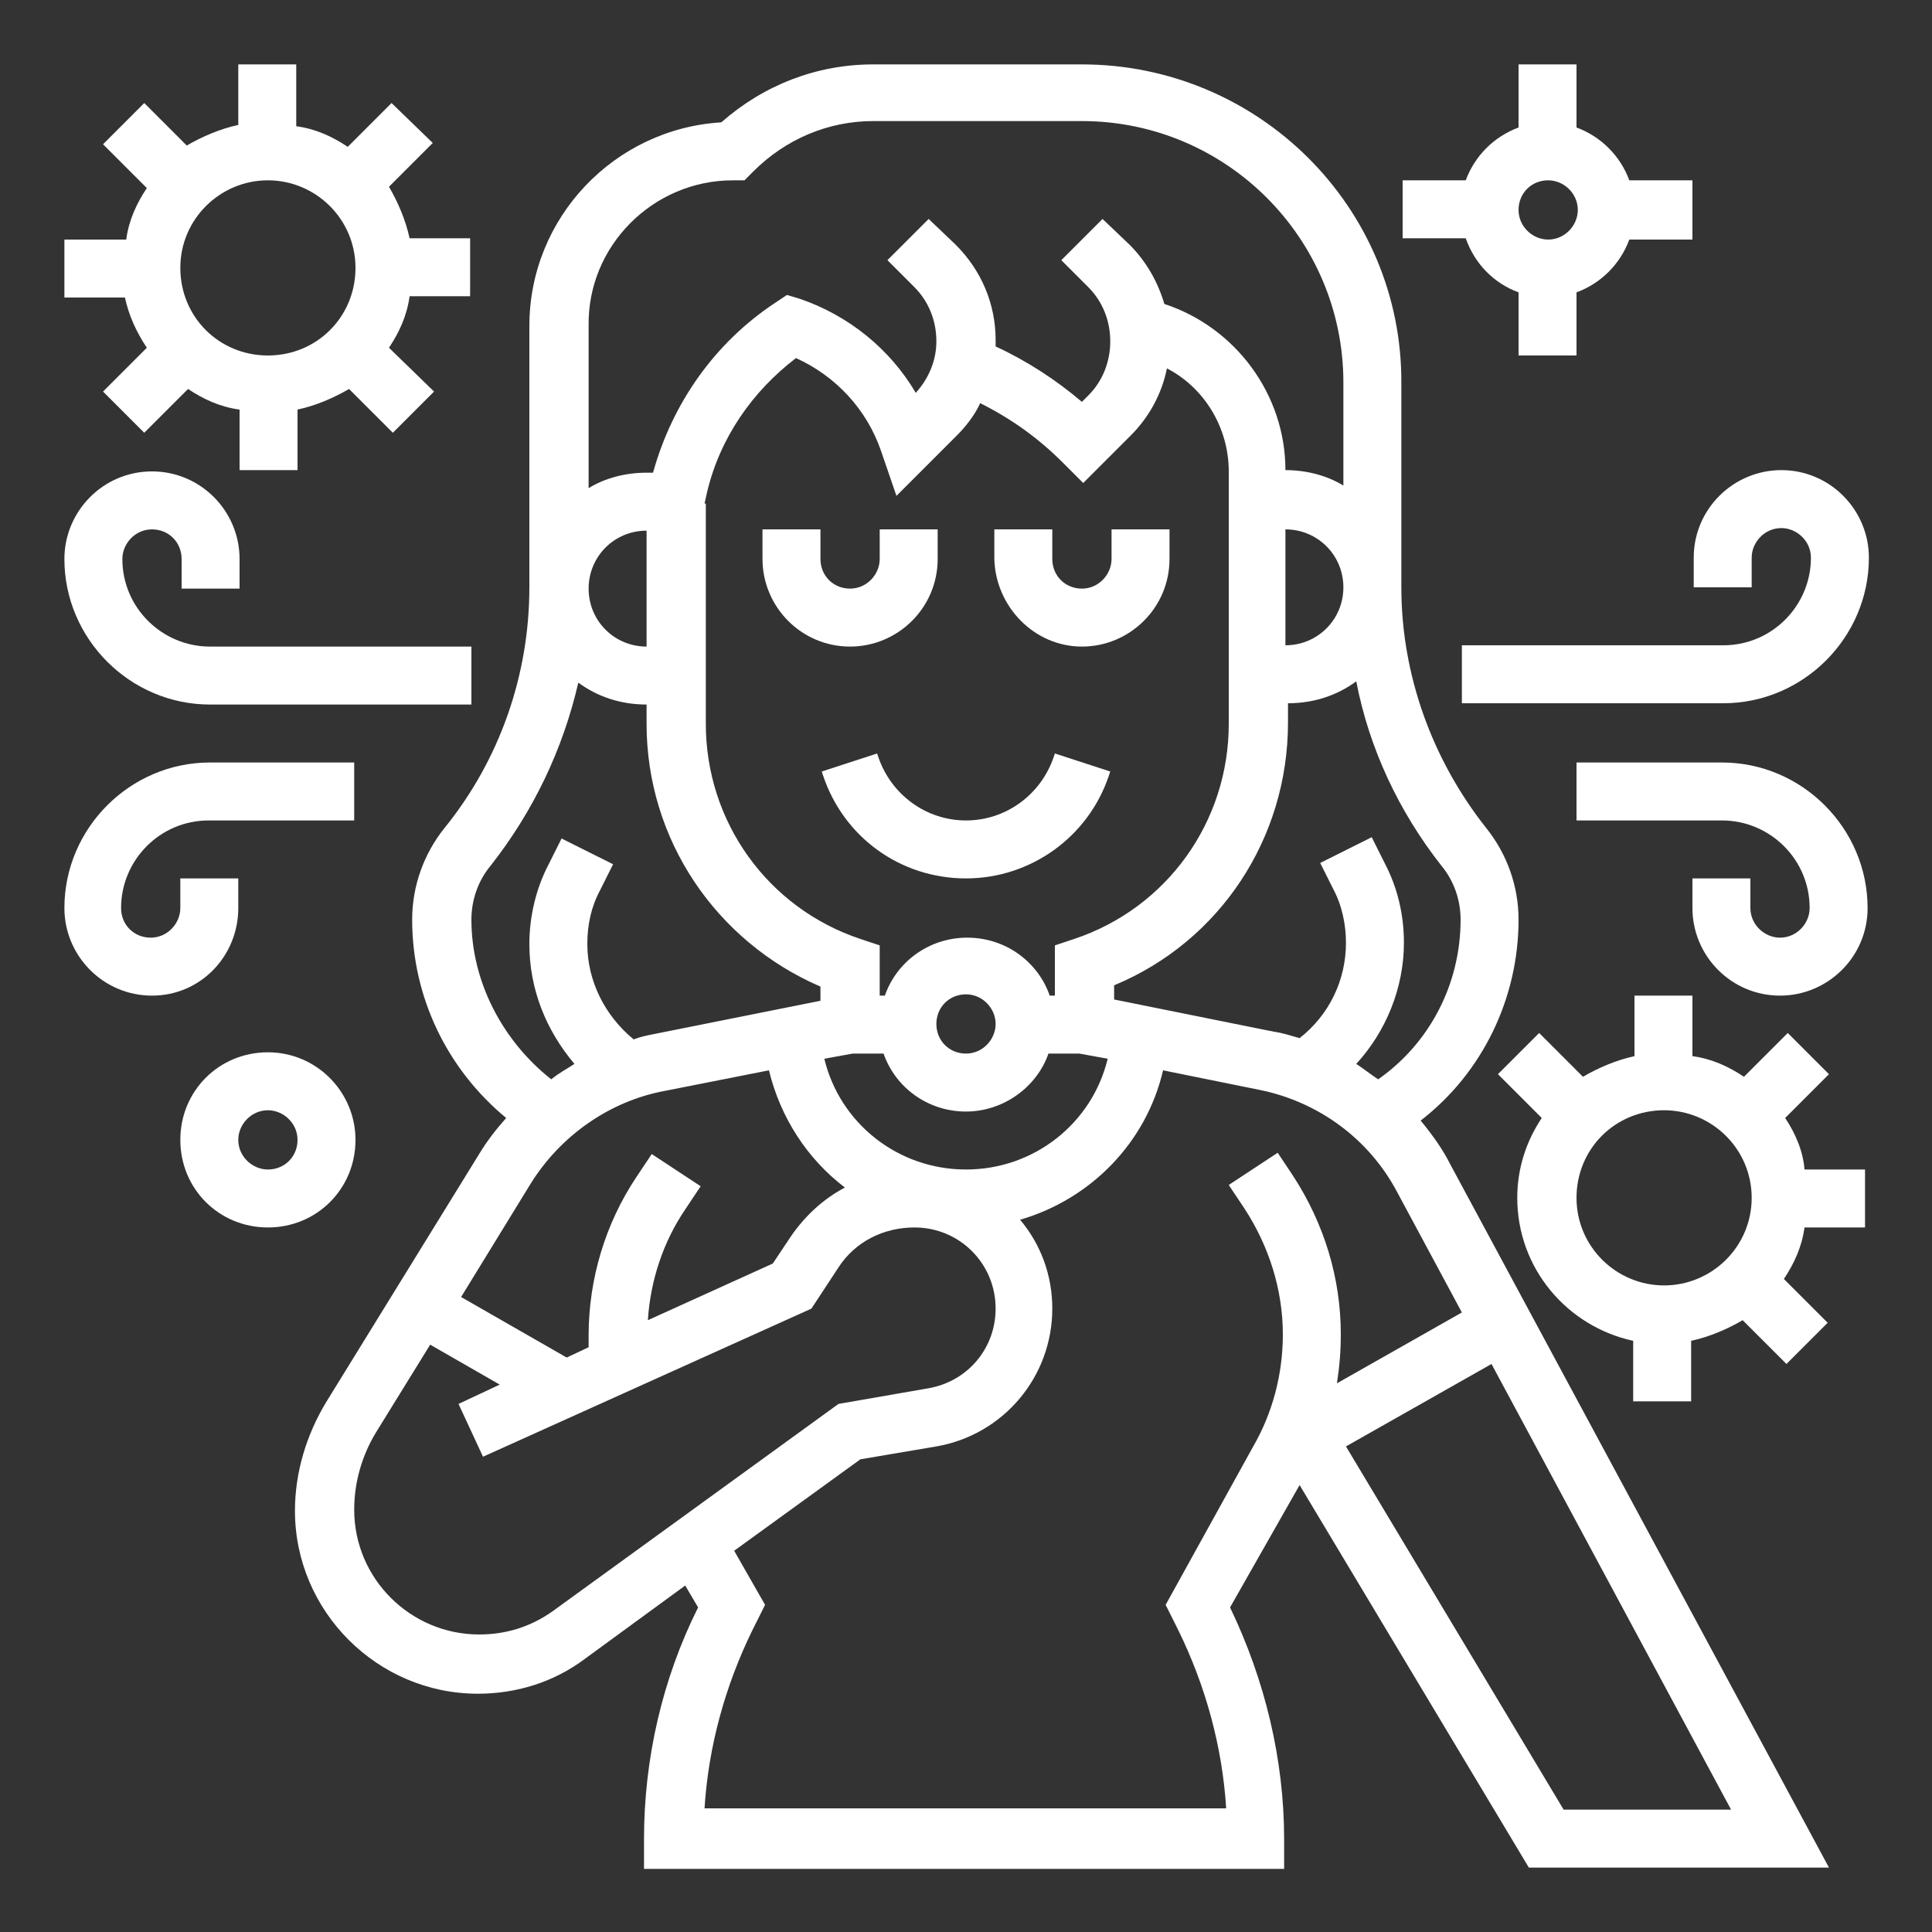
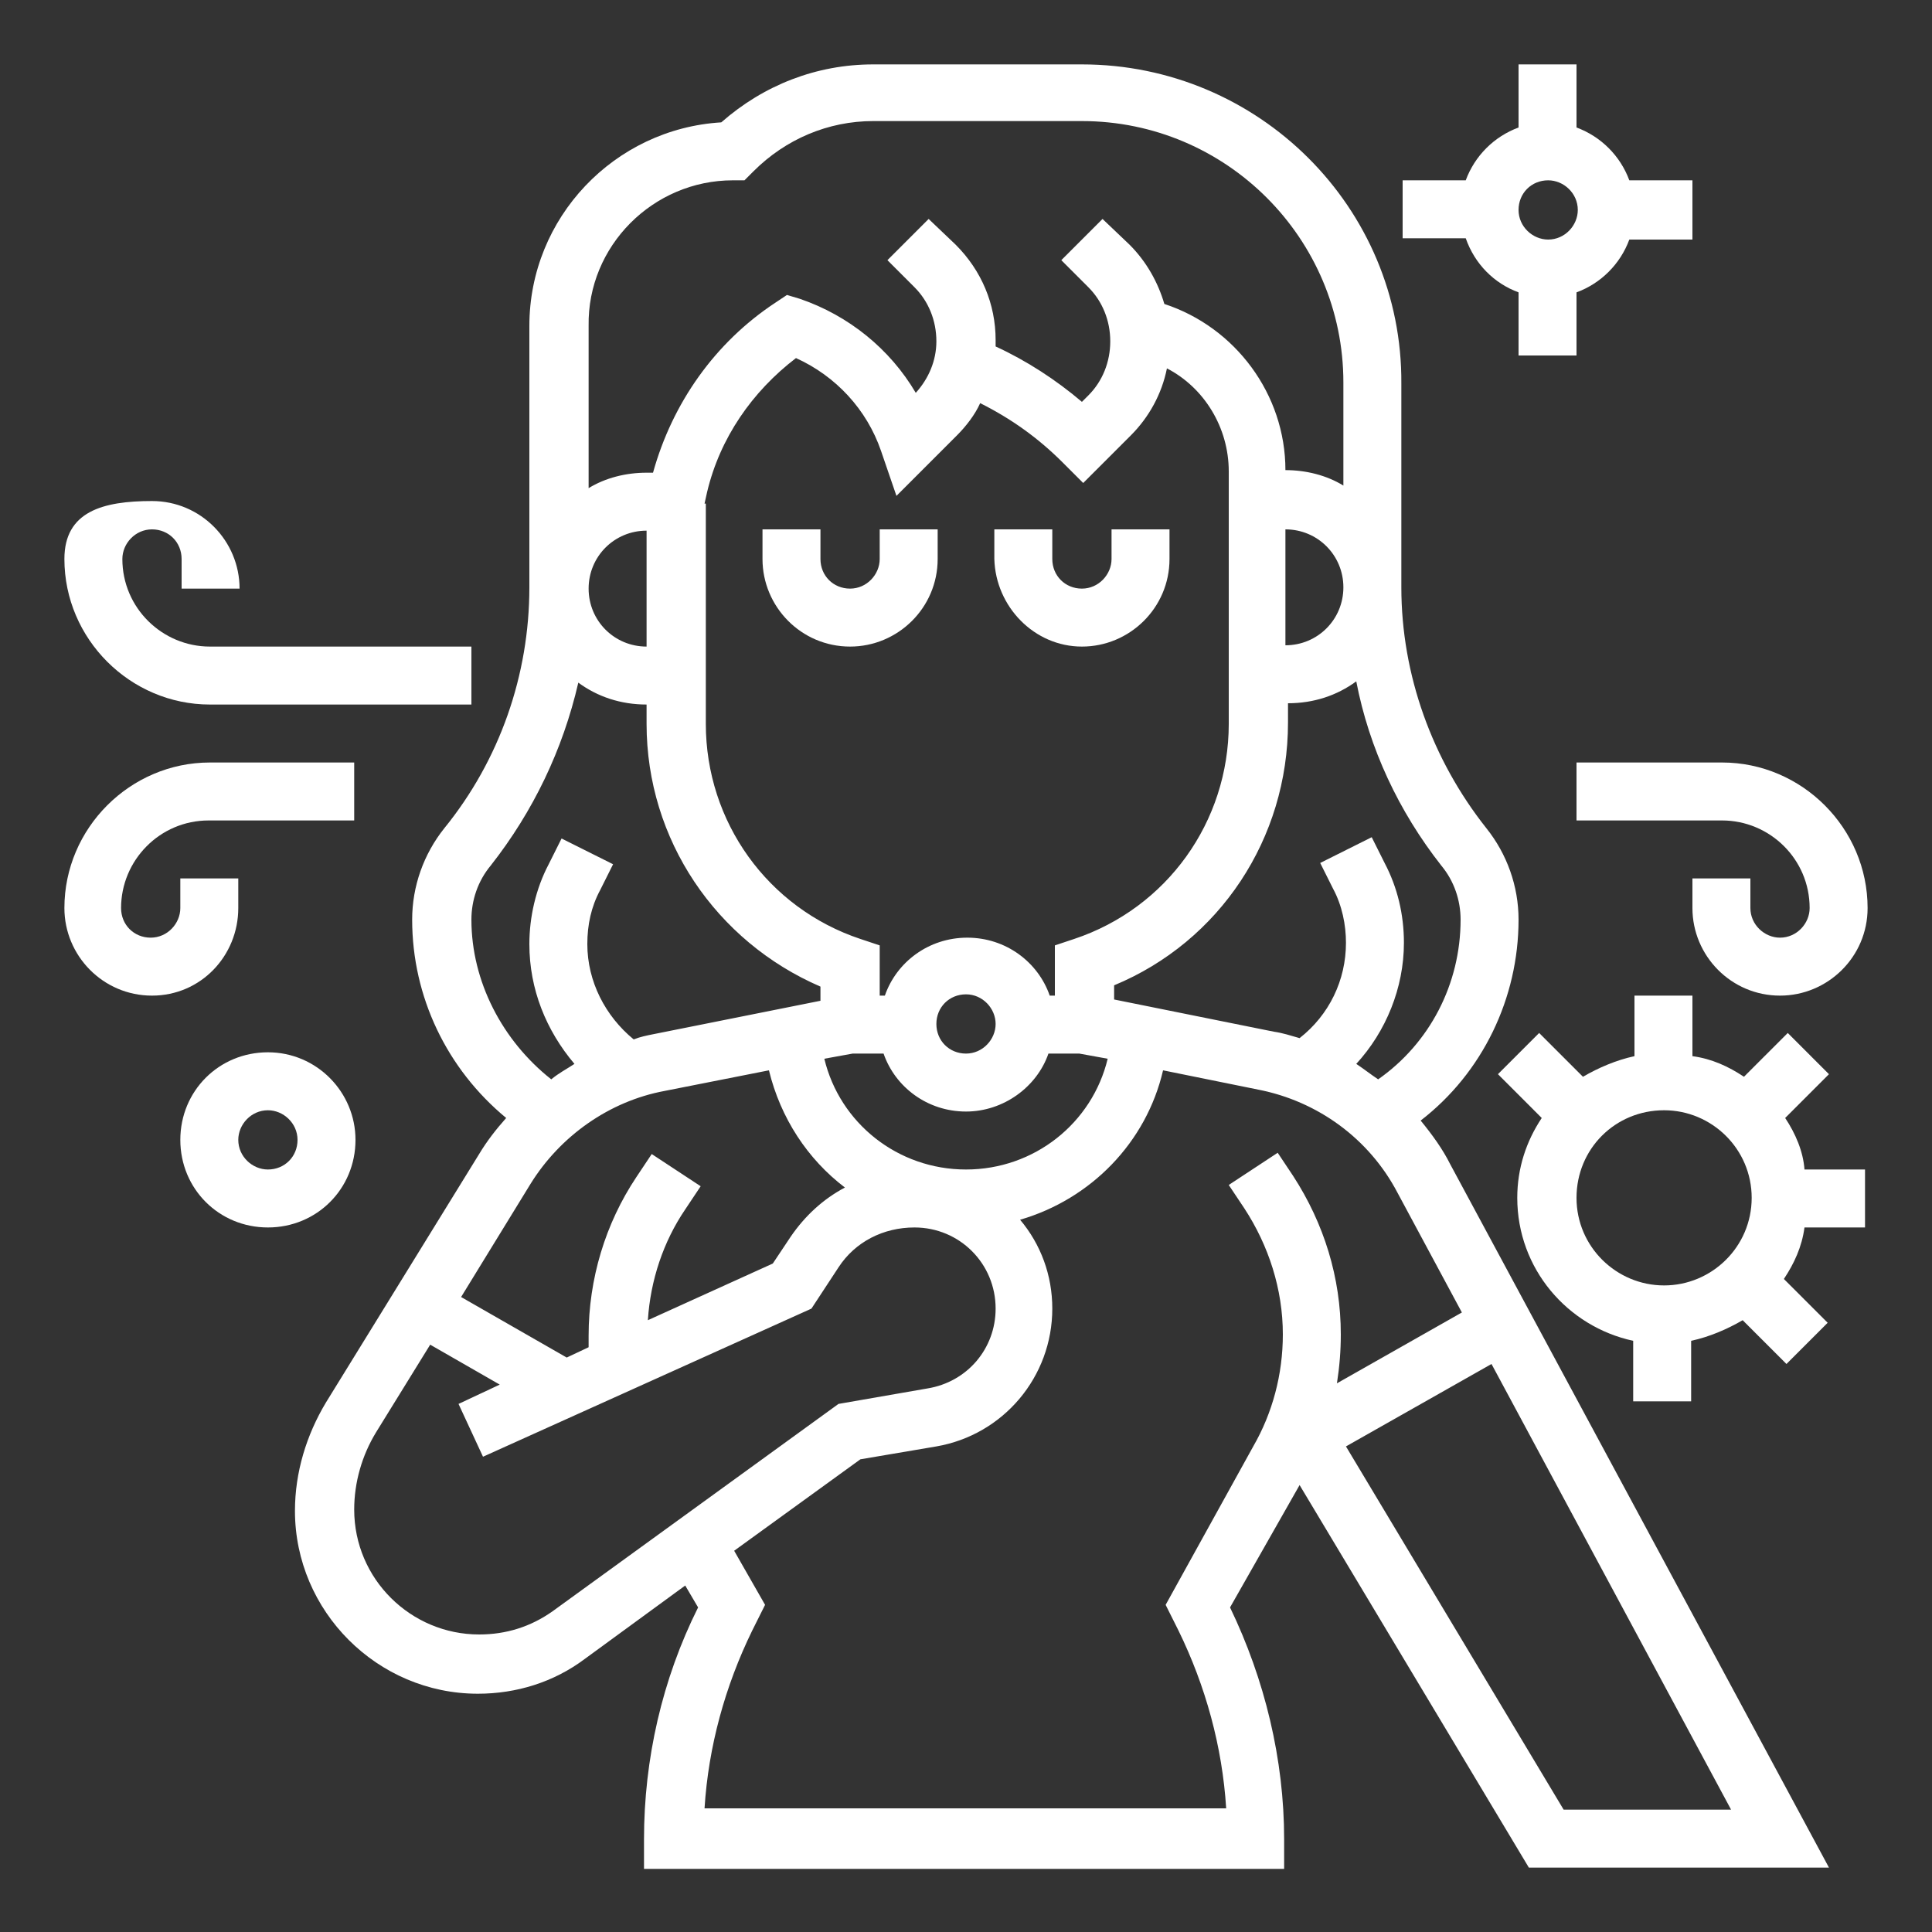
<svg xmlns="http://www.w3.org/2000/svg" id="Capa_1" x="0px" y="0px" viewBox="0 0 150 150" style="enable-background:new 0 0 150 150;" xml:space="preserve">
  <rect x="0" y="0" width="150" height="150" fill="#333333" stroke="none" />
  <style type="text/css">	.st0{fill:#FFFFFF;}</style>
  <g>
-     <path class="st0" d="M68.2,58.8l-0.1-0.3l-4.3,1.4l0.1,0.3c1.6,4.8,6,8,11.1,8c5,0,9.5-3.2,11.1-8l0.1-0.3l-4.3-1.4l-0.1,0.3   c-1,2.9-3.7,4.9-6.8,4.9S69.2,61.7,68.2,58.8z" />
    <path class="st0" d="M66,50.2c3.7,0,6.8-3,6.8-6.8v-2.3h-4.5v2.3c0,1.2-1,2.3-2.3,2.3s-2.3-1-2.3-2.3v-2.3h-4.5v2.3   C59.2,47.1,62.2,50.2,66,50.2z" />
    <path class="st0" d="M84,50.2c3.7,0,6.8-3,6.8-6.8v-2.3h-4.5v2.3c0,1.2-1,2.3-2.3,2.3s-2.3-1-2.3-2.3v-2.3h-4.5v2.3   C77.3,47.1,80.3,50.2,84,50.2z" />
    <path class="st0" d="M110.3,87c4.8-3.7,7.6-9.5,7.6-15.6c0-2.6-0.9-5.1-2.5-7.1c-4.2-5.3-6.6-11.9-6.6-18.7V29.8   C108.9,16.1,97.7,5,84,5H67.8C63.4,5,59.3,6.6,56,9.5c-8.3,0.5-14.9,7.4-14.9,15.8v20.3c0,6.8-2.3,13.4-6.6,18.7   c-1.6,2-2.5,4.5-2.5,7.1c0,6,2.7,11.6,7.3,15.4c-0.8,0.9-1.5,1.8-2.1,2.8l-11.9,19.3c-1.5,2.5-2.4,5.4-2.4,8.4   c0,7.8,6.4,14.2,14.2,14.2c3,0,5.9-0.9,8.3-2.7l7.8-5.7l1,1.7c-2.8,5.6-4.2,11.8-4.2,18v2.3h49.7v-2.3c0-6.2-1.5-12.4-4.2-18   l5.4-9.5l17.8,29.7H142l-29.4-54.6C112,89.2,111.2,88.1,110.3,87z M111.9,67.2c1,1.2,1.5,2.7,1.5,4.2c0,5-2.4,9.6-6.4,12.4   c-0.6-0.4-1.1-0.8-1.7-1.2c2.3-2.5,3.7-5.9,3.7-9.4c0-2.2-0.5-4.3-1.5-6.2l-1-2l-4,2l1,2c0.7,1.3,1,2.8,1,4.2   c0,2.9-1.3,5.6-3.6,7.4c-0.7-0.2-1.3-0.4-2-0.5l-12.4-2.5v-1.1c8.2-3.4,13.5-11.4,13.5-20.4v-1.5c2,0,3.8-0.6,5.3-1.7   C106.3,58.1,108.6,63,111.9,67.2z M75,90.8c-5.3,0-9.8-3.6-11-8.6l2.2-0.4h2.4c0.9,2.6,3.4,4.5,6.4,4.5c2.9,0,5.5-1.9,6.4-4.5h2.4   l2.2,0.4C84.8,87.2,80.3,90.8,75,90.8z M50.2,50.2c-2.5,0-4.5-2-4.5-4.5s2-4.5,4.5-4.5V50.2z M54.7,39.1l0.2-0.9   c1-4.2,3.5-7.8,6.9-10.4c3.1,1.4,5.5,4,6.6,7.2l1.2,3.5l4.7-4.7c0.7-0.7,1.4-1.6,1.8-2.5c2.4,1.2,4.5,2.7,6.4,4.6l1.6,1.6l3.7-3.7   c1.4-1.4,2.4-3.2,2.8-5.2c2.9,1.5,4.8,4.6,4.8,8v19.6c0,7.6-4.8,14.3-12,16.7l-1.5,0.5v3.9h-0.4c-0.9-2.6-3.4-4.5-6.4-4.5   s-5.5,1.9-6.4,4.5h-0.4v-3.9l-1.5-0.5c-7.2-2.4-12-9.1-12-16.7V39.1z M77.3,79.5c0,1.2-1,2.3-2.3,2.3s-2.3-1-2.3-2.3s1-2.3,2.3-2.3   S77.3,78.3,77.3,79.5z M99.8,41.1c2.5,0,4.5,2,4.5,4.5s-2,4.5-4.5,4.5V41.1z M56.9,14h0.9l0.7-0.7c2.5-2.5,5.8-3.9,9.3-3.9H84   c11.2,0,20.3,9.1,20.3,20.3v8c-1.3-0.8-2.9-1.2-4.5-1.2c0-5.9-3.9-11.1-9.4-12.9c-0.5-1.7-1.4-3.3-2.7-4.6L85.6,17l-3.2,3.2   l2.1,2.1c1.1,1.1,1.7,2.6,1.7,4.2s-0.6,3.1-1.7,4.2L84,31.2c-2-1.7-4.3-3.2-6.7-4.3c0-0.2,0-0.3,0-0.5c0-2.8-1.1-5.4-3.1-7.4   L72.1,17l-3.2,3.2l2.1,2.1c1.1,1.1,1.7,2.6,1.7,4.2c0,1.5-0.6,2.9-1.6,4c-2-3.4-5.2-6-9-7.3l-1-0.3l-0.9,0.6   c-4.7,3.1-8,7.8-9.5,13.2h-0.5c-1.6,0-3.2,0.4-4.5,1.2V25.3C45.6,19.1,50.7,14,56.9,14z M36.6,71.4c0-1.5,0.5-3,1.5-4.2   c3.3-4.2,5.6-9,6.8-14.2c1.5,1.1,3.3,1.7,5.3,1.7v1.5c0,9,5.4,16.9,13.5,20.4v1.1l-13,2.6c-0.5,0.1-1,0.2-1.5,0.4   c-2.2-1.8-3.6-4.5-3.6-7.4c0-1.5,0.3-2.9,1-4.2l1-2l-4-2l-1,2c-1,1.9-1.5,4.1-1.5,6.2c0,3.5,1.3,6.7,3.5,9.3   c-0.6,0.4-1.2,0.7-1.8,1.2C39,80.8,36.6,76.2,36.6,71.4z M41.2,91.9c2.3-3.7,6.1-6.4,10.4-7.2l8.1-1.6c0.9,3.7,3,6.9,5.9,9.1   c-1.7,0.9-3.1,2.2-4.2,3.8l-1.4,2.1l-9.7,4.4c0.2-3.1,1.2-6.1,2.9-8.6l1.2-1.8l-3.8-2.5l-1.2,1.8c-2.4,3.6-3.7,7.9-3.7,12.3   c0,0.3,0,0.6,0,0.9l-1.7,0.8l-8.2-4.7L41.2,91.9z M42.9,125.1c-1.7,1.2-3.6,1.8-5.7,1.8c-5.3,0-9.7-4.3-9.7-9.7   c0-2.1,0.6-4.2,1.7-6l4.2-6.8l5.4,3.1l-3.2,1.5l1.9,4.1L63,101.6l2.1-3.2c1.3-2,3.5-3.1,5.9-3.1c3.5,0,6.3,2.8,6.3,6.3   c0,3.1-2.2,5.7-5.3,6.2l-6.9,1.2L42.9,125.1z M90.5,124.6l1,2c2.1,4.3,3.4,9,3.7,13.8H54.7c0.3-4.8,1.6-9.5,3.7-13.8l1-2l-2.4-4.2   l9.8-7.1l5.9-1c5.2-0.9,9-5.4,9-10.7c0-2.6-0.9-5-2.5-6.9c5.5-1.6,9.8-6,11.1-11.6l7.4,1.5c4.6,0.9,8.6,3.8,10.8,8l5,9.3l-9.7,5.5   c0.2-1.3,0.3-2.5,0.3-3.8c0-4.4-1.3-8.6-3.7-12.3l-1.2-1.8l-3.8,2.5l1.2,1.8c1.9,2.9,3,6.3,3,9.8c0,3.1-0.8,6.1-2.3,8.7L90.5,124.6   z M121.4,140.5l-16.9-28.2l11.3-6.4l18.6,34.6H121.4z" />
-     <path class="st0" d="M16.3,54.7h20.3v-4.5H16.3c-3.7,0-6.8-3-6.8-6.8c0-1.2,1-2.3,2.3-2.3s2.3,1,2.3,2.3v2.3h4.5v-2.3   c0-3.7-3-6.8-6.8-6.8S5,39.7,5,43.4C5,49.6,10.1,54.7,16.3,54.7z" />
+     <path class="st0" d="M16.3,54.7h20.3v-4.5H16.3c-3.7,0-6.8-3-6.8-6.8c0-1.2,1-2.3,2.3-2.3s2.3,1,2.3,2.3v2.3h4.5c0-3.7-3-6.8-6.8-6.8S5,39.7,5,43.4C5,49.6,10.1,54.7,16.3,54.7z" />
    <path class="st0" d="M18.5,70.5v-2.3H14v2.3c0,1.2-1,2.3-2.3,2.3s-2.3-1-2.3-2.3c0-3.7,3-6.8,6.8-6.8h11.3v-4.5H16.3   C10.1,59.2,5,64.3,5,70.5c0,3.7,3,6.8,6.8,6.8S18.5,74.2,18.5,70.5z" />
-     <path class="st0" d="M131.5,45.6h4.5v-2.3c0-1.2,1-2.3,2.3-2.3c1.2,0,2.3,1,2.3,2.3c0,3.7-3,6.8-6.8,6.8h-20.3v4.5h20.3   c6.2,0,11.3-5.1,11.3-11.3c0-3.7-3-6.8-6.8-6.8c-3.7,0-6.8,3-6.8,6.8V45.6z" />
    <path class="st0" d="M133.7,59.2h-11.3v4.5h11.3c3.7,0,6.8,3,6.8,6.8c0,1.2-1,2.3-2.3,2.3c-1.2,0-2.3-1-2.3-2.3v-2.3h-4.5v2.3   c0,3.7,3,6.8,6.8,6.8c3.7,0,6.8-3,6.8-6.8C145,64.3,139.9,59.2,133.7,59.2z" />
-     <path class="st0" d="M11.4,27L8,30.4l3.2,3.2l3.4-3.4c1.2,0.8,2.5,1.4,4,1.6v4.7h4.5v-4.7c1.4-0.3,2.8-0.9,4-1.6l3.4,3.4l3.2-3.2   L30.2,27c0.8-1.2,1.4-2.5,1.6-4h4.7v-4.5h-4.7c-0.3-1.4-0.9-2.8-1.6-4l3.4-3.4L30.4,8L27,11.4c-1.2-0.8-2.5-1.4-4-1.6V5h-4.5v4.7   c-1.4,0.3-2.8,0.9-4,1.6L11.2,8L8,11.2l3.4,3.4c-0.8,1.2-1.4,2.5-1.6,4H5v4.5h4.7C10,24.5,10.6,25.8,11.4,27z M20.8,14   c3.7,0,6.8,3,6.8,6.8s-3,6.8-6.8,6.8s-6.8-3-6.8-6.8S17.1,14,20.8,14z" />
    <path class="st0" d="M138.6,86.8l3.4-3.4l-3.2-3.2l-3.4,3.4c-1.2-0.8-2.5-1.4-4-1.6v-4.7h-4.5V82c-1.4,0.3-2.8,0.9-4,1.6l-3.4-3.4   l-3.2,3.2l3.4,3.4c-1.2,1.8-1.9,3.9-1.9,6.2c0,5.5,3.9,10,9,11.1v4.7h4.5v-4.7c1.4-0.3,2.8-0.9,4-1.6l3.4,3.4l3.2-3.2l-3.4-3.4   c0.8-1.2,1.4-2.5,1.6-4h4.7v-4.5h-4.7C140,89.4,139.4,88,138.6,86.8z M129.2,99.8c-3.7,0-6.8-3-6.8-6.8s3-6.8,6.8-6.8   c3.7,0,6.8,3,6.8,6.8S132.9,99.8,129.2,99.8z" />
    <path class="st0" d="M117.9,22.7v4.9h4.5v-4.9c1.9-0.7,3.4-2.2,4.1-4.1h4.9V14h-4.9c-0.7-1.9-2.2-3.4-4.1-4.1V5h-4.5v4.9   c-1.9,0.7-3.4,2.2-4.1,4.1h-4.9v4.5h4.9C114.5,20.5,116,22,117.9,22.7z M120.2,14c1.2,0,2.3,1,2.3,2.3c0,1.2-1,2.3-2.3,2.3   c-1.2,0-2.3-1-2.3-2.3C117.9,15,118.9,14,120.2,14z" />
    <path class="st0" d="M27.6,88.5c0-3.7-3-6.8-6.8-6.8s-6.8,3-6.8,6.8s3,6.8,6.8,6.8S27.6,92.3,27.6,88.5z M20.8,90.8   c-1.2,0-2.3-1-2.3-2.3c0-1.2,1-2.3,2.3-2.3c1.2,0,2.3,1,2.3,2.3C23.1,89.8,22.1,90.8,20.8,90.8z" />
  </g>
</svg>